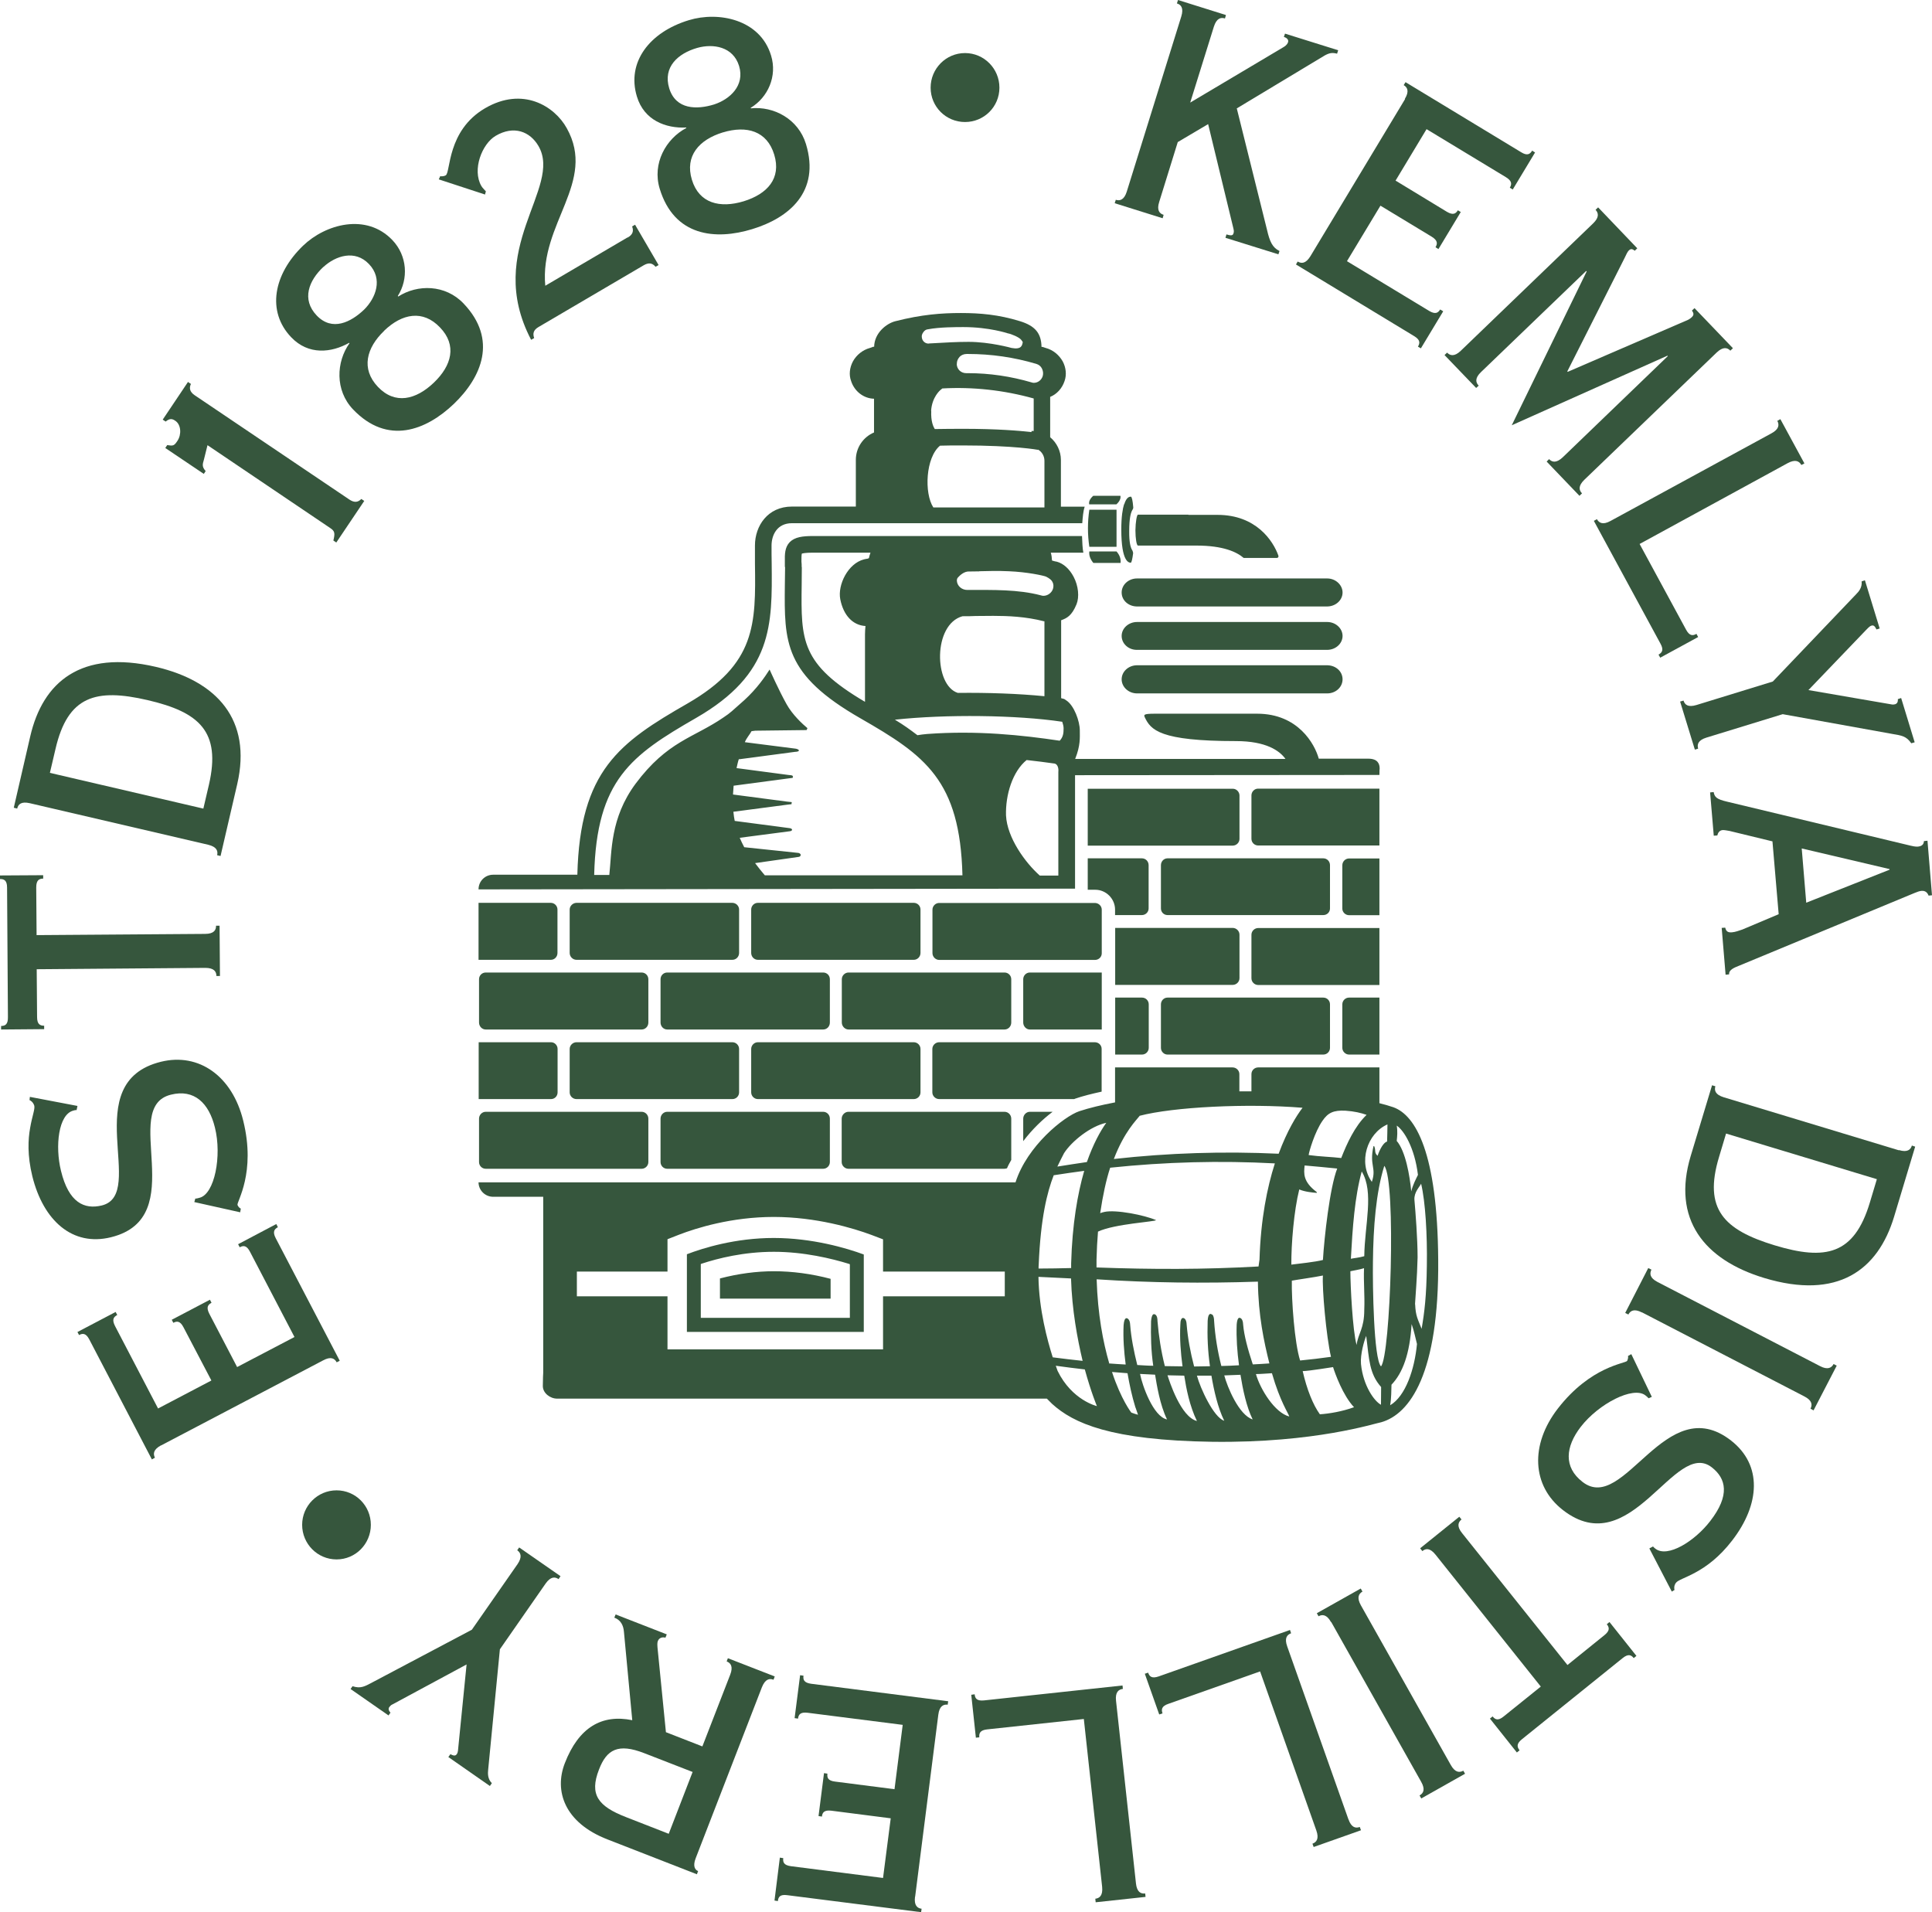
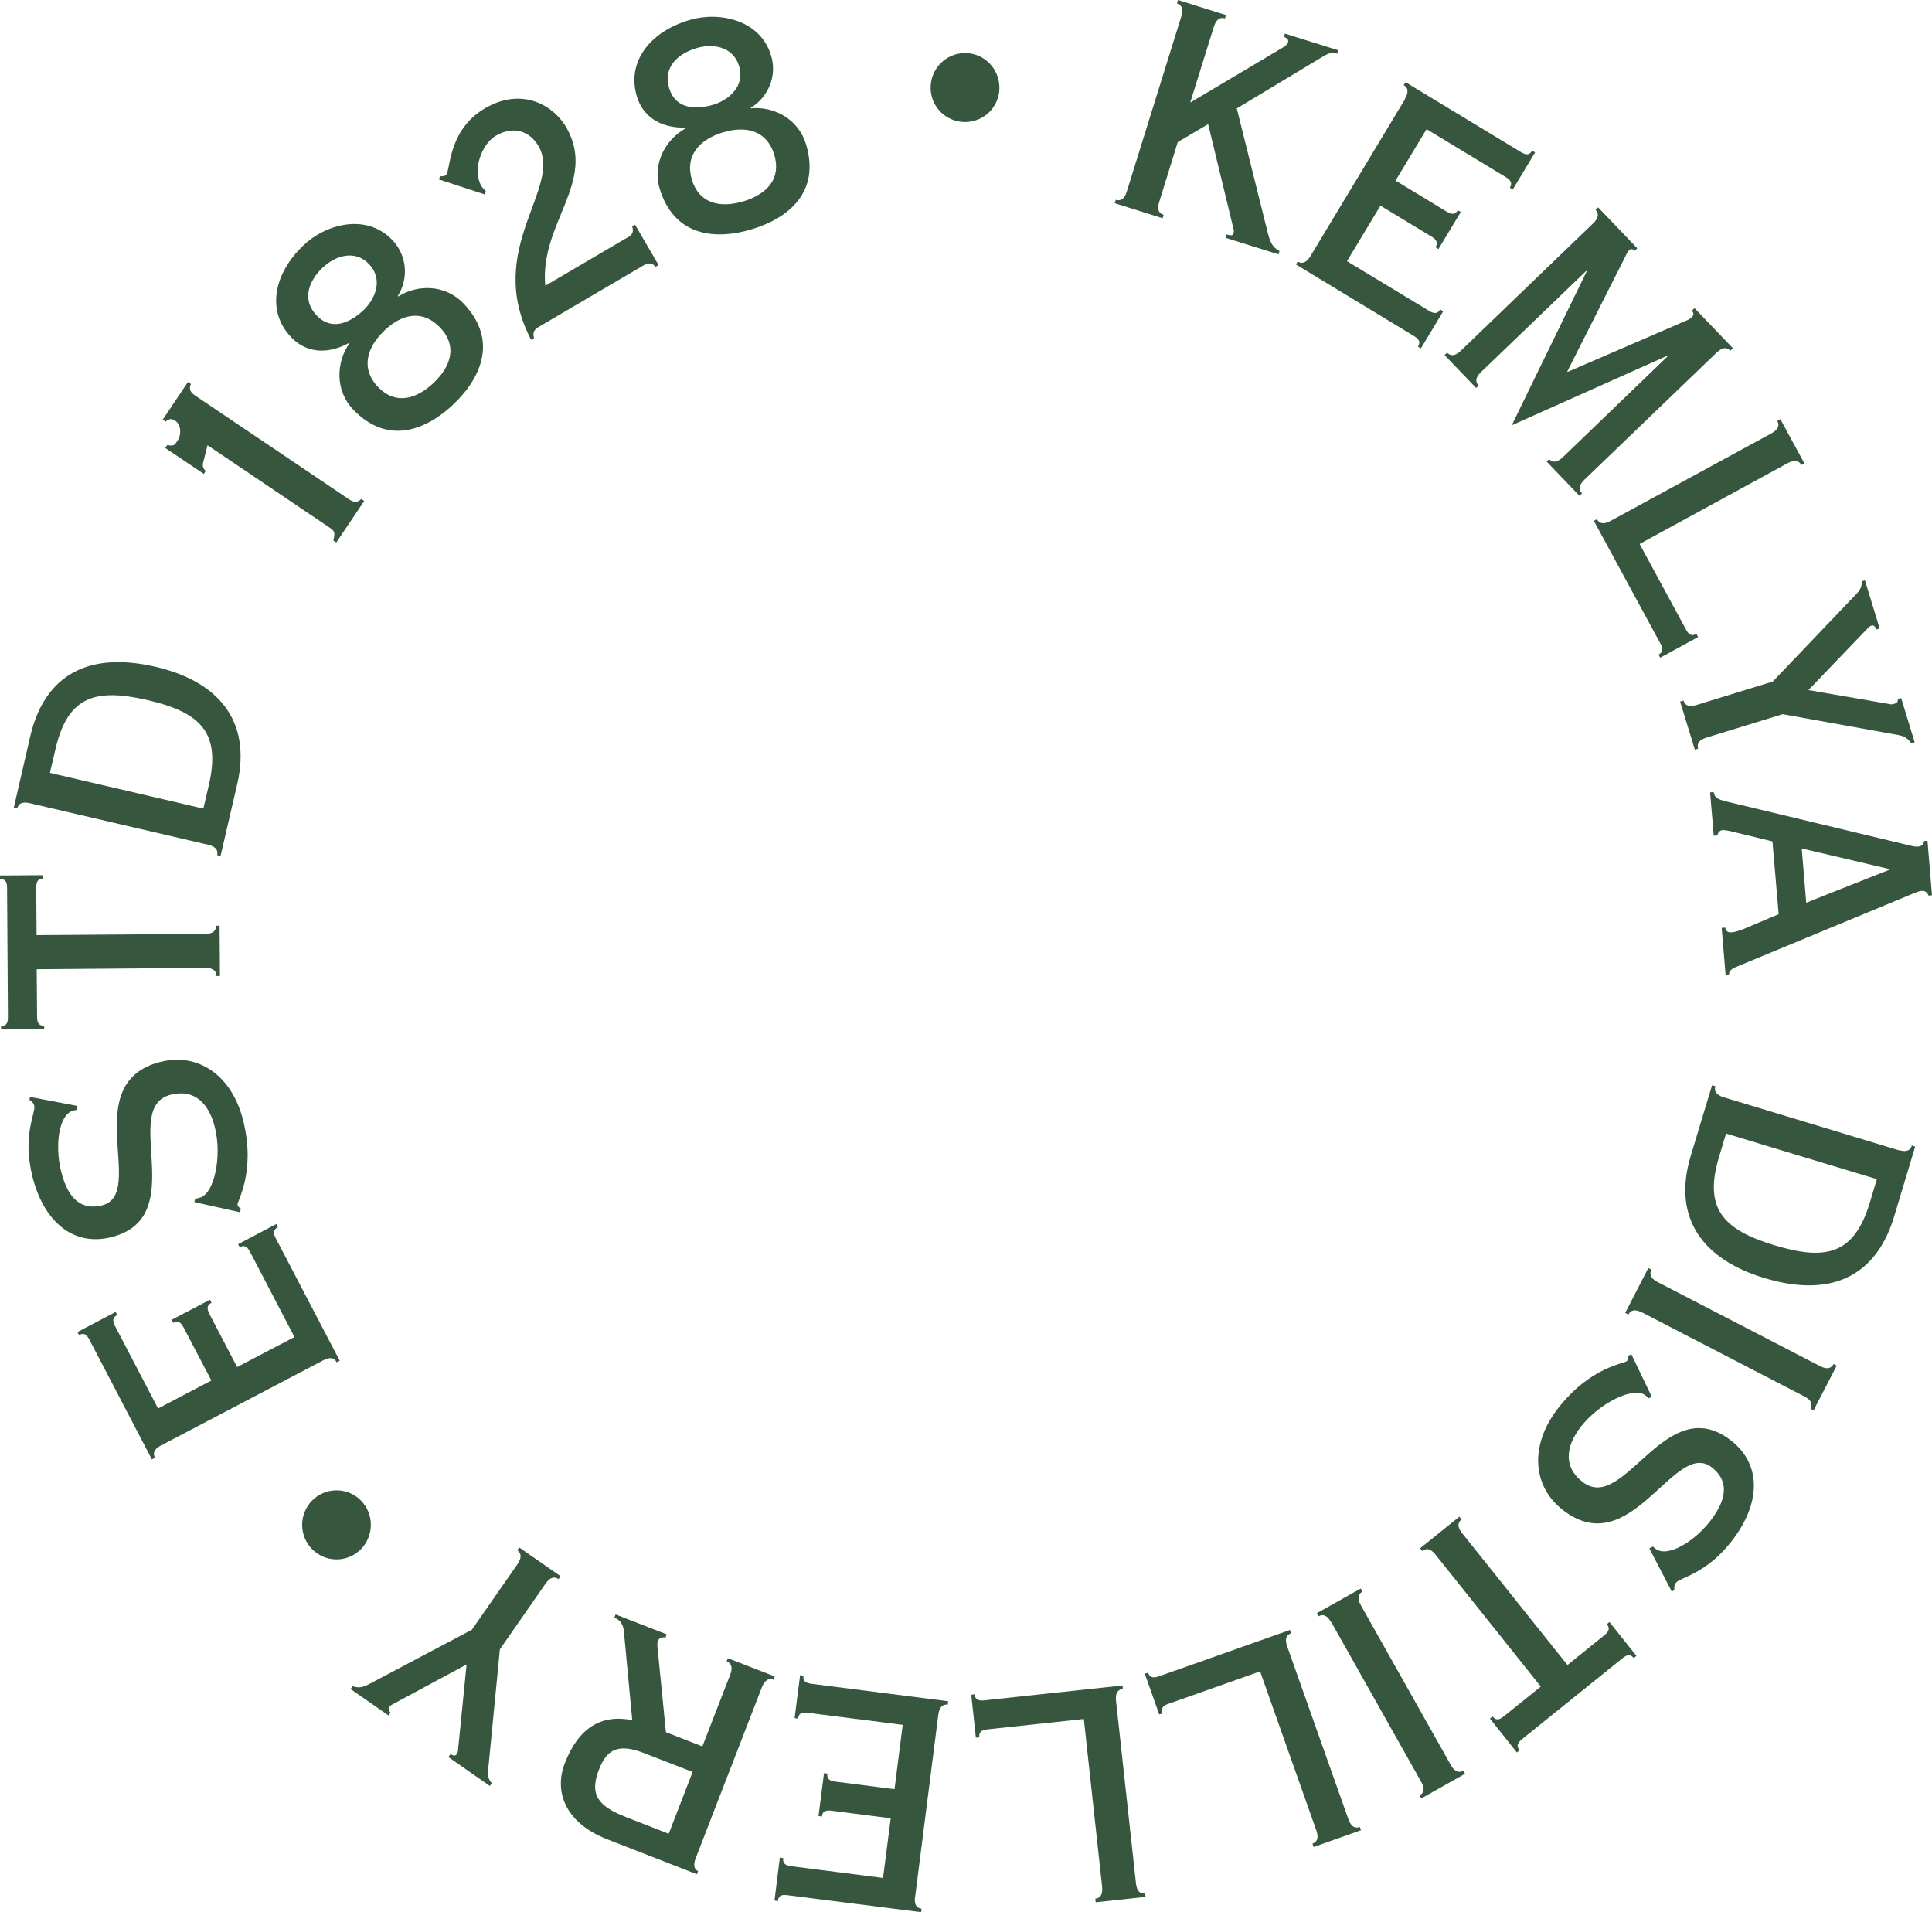
<svg xmlns="http://www.w3.org/2000/svg" viewBox="0 0 97 96" fill="none">
-   <path fill-rule="evenodd" clip-rule="evenodd" d="M55.99 50.084V52.944H57.338C57.522 52.944 57.675 52.791 57.675 52.607V50.422C57.675 50.237 57.528 50.084 57.338 50.084H55.99ZM58.618 50.084C58.434 50.084 58.287 50.237 58.287 50.422V52.607C58.287 52.791 58.434 52.944 58.618 52.944H66.439C66.629 52.944 66.775 52.791 66.775 52.607V50.422C66.775 50.237 66.629 50.084 66.439 50.084H58.618ZM55.99 49.446H61.888C62.072 49.446 62.231 49.298 62.231 49.108V46.923C62.231 46.739 62.072 46.585 61.888 46.585H55.99V49.446ZM54.612 43.092V44.67H54.992C55.531 44.67 55.984 45.118 55.984 45.67V45.941H57.331C57.515 45.941 57.669 45.793 57.669 45.609V43.436C57.669 43.246 57.522 43.092 57.331 43.092H54.606H54.612ZM58.618 43.092C58.434 43.092 58.287 43.246 58.287 43.436V45.609C58.287 45.793 58.434 45.941 58.618 45.941H66.439C66.629 45.941 66.775 45.793 66.775 45.609V43.436C66.775 43.246 66.629 43.092 66.439 43.092H58.618ZM61.894 39.599H54.612V42.454H61.888C62.072 42.454 62.231 42.306 62.231 42.116V39.937C62.231 39.759 62.078 39.599 61.901 39.599M69.256 42.448V39.593H63.162C62.978 39.593 62.831 39.753 62.831 39.931V42.11C62.831 42.3 62.984 42.448 63.174 42.448H69.256ZM69.256 45.947V43.099H67.731C67.547 43.099 67.394 43.252 67.394 43.442V45.615C67.394 45.799 67.553 45.947 67.731 45.947H69.256ZM69.256 46.591H63.174C62.984 46.591 62.831 46.745 62.831 46.929V49.114C62.831 49.298 62.984 49.452 63.174 49.452H69.256V46.591ZM69.256 52.944V50.084H67.731C67.547 50.084 67.394 50.237 67.394 50.422V52.607C67.394 52.791 67.553 52.944 67.731 52.944H69.256ZM35.185 63.46L35.234 63.441C36.055 63.171 37.347 62.846 38.854 62.846C40.361 62.846 41.757 63.184 42.627 63.453L42.669 63.472V66.161H35.185V63.46ZM34.487 66.867V62.969C35.302 62.656 36.919 62.152 38.848 62.152C40.777 62.152 42.51 62.662 43.368 62.981V66.867H34.487ZM36.147 65.197V64.184C37.059 63.945 37.978 63.822 38.854 63.822C39.785 63.822 40.746 63.951 41.702 64.203V65.197H36.147ZM60.094 69.064H60.822C60.951 69.825 61.141 70.666 61.465 71.329C60.933 71.163 60.259 69.684 60.094 69.064ZM58.618 69.046C58.9 69.046 59.181 69.064 59.457 69.064C59.561 69.727 59.726 70.581 60.094 71.341C59.279 71.133 58.709 69.334 58.618 69.046ZM61.465 69.052C61.735 69.046 62.011 69.027 62.28 69.021C62.397 69.752 62.58 70.624 62.892 71.262C62.2 71.041 61.619 69.629 61.465 69.046M57.24 68.978C57.491 68.99 57.742 69.003 57.993 69.015C58.079 69.531 58.232 70.519 58.593 71.262C57.895 71.121 57.344 69.531 57.24 68.984M63.058 68.984C63.328 68.984 63.597 68.954 63.86 68.942C64.27 70.372 64.693 70.961 64.73 71.115C64.007 70.93 63.279 69.758 63.058 68.99M56.799 70.918C56.799 70.918 56.284 70.261 55.831 68.88C56.088 68.898 56.346 68.923 56.609 68.942C56.707 69.512 56.829 70.083 57.001 70.642L57.025 70.703C57.056 70.802 57.099 70.912 57.136 71.028C57.013 70.998 56.903 70.955 56.799 70.918ZM65.404 68.837C65.771 68.825 66.782 68.653 66.929 68.635C67.027 68.948 67.425 70.065 67.982 70.648C67.394 70.863 66.739 70.973 66.267 71.004C65.924 70.531 65.612 69.752 65.404 68.837ZM53.099 68.825C53.099 68.825 53.063 68.733 53.008 68.567C53.492 68.635 53.981 68.696 54.465 68.751C54.778 69.893 55.072 70.593 55.072 70.593C55.072 70.593 53.822 70.304 53.099 68.825ZM68.331 68.475C68.288 68.002 68.496 67.29 68.594 67.069C68.742 68.266 68.748 68.966 69.342 69.635C69.342 69.93 69.335 70.231 69.335 70.525C69.005 70.353 68.442 69.58 68.331 68.481M69.862 69.519C70.426 68.929 70.781 67.978 70.873 66.474C71.014 66.885 71.044 67.094 71.142 67.474C71.026 68.727 70.573 70.096 69.795 70.55C69.862 70.169 69.85 69.807 69.862 69.525M55.69 68.444C55.384 67.388 55.114 65.995 55.059 64.227C57.76 64.405 60.431 64.436 63.156 64.344C63.174 66.038 63.462 67.37 63.732 68.45C63.45 68.469 63.174 68.487 62.899 68.499C62.654 67.763 62.458 67.038 62.415 66.504C62.409 66.351 62.372 66.253 62.323 66.204C62.292 66.173 62.262 66.161 62.237 66.161C62.207 66.154 62.115 66.161 62.09 66.504C62.066 67.174 62.115 67.855 62.207 68.543C61.907 68.561 61.612 68.573 61.319 68.579C61.129 67.83 61.006 67.069 60.957 66.32C60.957 66.161 60.92 66.062 60.878 66.007C60.841 65.989 60.81 65.971 60.786 65.964C60.749 65.964 60.651 65.964 60.633 66.32C60.608 67.069 60.639 67.83 60.749 68.591C60.48 68.598 60.216 68.598 59.953 68.604C59.763 67.885 59.634 67.168 59.579 66.51C59.573 66.363 59.542 66.265 59.487 66.21C59.463 66.185 59.426 66.167 59.395 66.167C59.316 66.167 59.261 66.284 59.261 66.517C59.224 67.204 59.279 67.904 59.371 68.598C59.077 68.591 58.783 68.591 58.483 68.585C58.293 67.831 58.177 67.075 58.115 66.332C58.115 66.173 58.085 66.069 58.036 66.026C58.011 65.995 57.974 65.977 57.938 65.977C57.913 65.977 57.822 65.977 57.791 66.332C57.773 67.069 57.791 67.818 57.901 68.567C57.626 68.567 57.356 68.543 57.099 68.53C56.927 67.843 56.792 67.161 56.743 66.517C56.737 66.37 56.701 66.277 56.652 66.228C56.627 66.198 56.59 66.179 56.56 66.179C56.48 66.179 56.431 66.302 56.413 66.529C56.382 67.18 56.431 67.843 56.517 68.505C56.242 68.487 55.947 68.475 55.666 68.45M52.855 68.144C52.585 67.29 52.163 65.749 52.138 64.104L53.773 64.184C53.822 65.774 54.092 67.216 54.355 68.322C53.853 68.266 53.357 68.211 52.855 68.144ZM64.865 64.294C65.116 64.246 66.01 64.123 66.42 64.037C66.371 64.657 66.586 67.106 66.825 68.119C66.31 68.192 65.783 68.254 65.275 68.303C64.993 67.425 64.84 65.246 64.859 64.294M67.798 63.822C67.964 63.785 68.282 63.736 68.484 63.669C68.454 64.393 68.527 65.013 68.496 65.755C68.496 66.719 68.19 66.928 68.111 67.523C67.909 66.811 67.798 64.51 67.798 63.822ZM28.963 63.84H33.513V62.214L34.095 61.986C34.953 61.655 36.722 61.096 38.848 61.096C40.973 61.096 42.847 61.661 43.754 61.999L44.335 62.22V63.84H50.447V65.08H44.335V67.745H33.513V65.08H28.963V63.84ZM71.044 65.479C71.069 64.995 71.148 64.19 71.173 63.128C71.173 62.177 71.069 60.863 71.014 60.237C70.989 59.85 71.277 59.586 71.35 59.427C71.565 60.335 71.663 61.98 71.638 63.527C71.62 65.08 71.516 65.897 71.375 66.713C71.179 66.21 71.075 66.075 71.05 65.479M68.368 58.813C68.999 59.85 68.515 61.495 68.496 63.067C68.215 63.147 67.988 63.159 67.823 63.196C67.909 61.643 68.013 60.108 68.368 58.813ZM52.15 63.496C52.248 61.145 52.573 59.856 52.904 59.003C53.418 58.923 53.92 58.85 54.435 58.782C54.104 59.924 53.834 61.453 53.779 63.429V63.662C53.234 63.675 52.683 63.687 52.144 63.687C52.144 63.619 52.144 63.558 52.15 63.496ZM68.931 63.355C68.95 61.618 69.078 59.893 69.501 58.531C70.107 59.267 69.813 68.094 69.335 68.598C68.968 68.217 68.913 64.534 68.931 63.355ZM66.114 59.85C65.41 59.328 65.459 58.905 65.502 58.512C66.047 58.561 66.598 58.61 67.137 58.666C66.763 59.629 66.488 62.121 66.42 63.257C66.047 63.355 65.177 63.447 64.834 63.49C64.828 62.453 64.963 60.789 65.232 59.715C65.508 59.838 65.936 59.875 66.09 59.887C66.12 59.887 66.12 59.869 66.108 59.856M55.752 58.623C58.501 58.334 61.264 58.261 64.007 58.408C63.621 59.611 63.297 61.207 63.236 63.239C63.23 63.325 63.193 63.496 63.187 63.583C60.425 63.736 57.87 63.736 55.053 63.632C55.053 63.509 55.053 63.368 55.053 63.239C55.066 62.736 55.09 62.275 55.127 61.833C55.96 61.44 58.023 61.336 58.042 61.256C57.466 61.004 56.015 60.716 55.445 60.845C55.378 60.857 55.304 60.882 55.237 60.906C55.372 60.004 55.537 59.236 55.739 58.623M70.126 57.272C70.15 57.051 70.175 56.8 70.126 56.511C70.487 56.75 71.026 57.622 71.191 58.985C71.093 59.187 70.934 59.482 70.855 59.813C70.781 59.034 70.573 57.794 70.12 57.272M69.66 56.45C69.66 56.732 69.648 57.02 69.642 57.309C69.47 57.358 69.287 57.665 69.164 58.027C68.98 57.861 69.091 57.763 68.993 57.542C68.98 57.524 68.968 57.542 68.956 57.554C68.742 58.531 69.121 58.61 68.876 59.335C68.178 58.359 68.631 56.904 69.66 56.45ZM53.424 57.892C53.81 57.291 54.759 56.535 55.543 56.37C55.243 56.787 54.888 57.432 54.569 58.34C54.073 58.414 53.583 58.487 53.087 58.568C53.204 58.316 53.32 58.095 53.424 57.892ZM65.704 57.984C65.722 57.825 66.004 56.836 66.396 56.272C66.671 55.867 66.947 55.731 67.553 55.762C68.007 55.793 68.331 55.873 68.613 55.971C68.013 56.548 67.621 57.419 67.339 58.138C66.892 58.083 66.231 58.064 65.71 57.99M57.209 56.02C58.912 55.572 62.617 55.388 65.397 55.615C65.091 56.014 64.626 56.763 64.197 57.923C61.435 57.794 58.667 57.88 55.923 58.187C56.45 56.806 57.068 56.222 57.215 56.026M59.665 25.837H57.136C57.074 25.837 57.013 26.218 57.007 26.604V26.641C57.007 27.015 57.062 27.39 57.136 27.39H60.063C61.423 27.39 62.096 27.715 62.44 28.01H64.112C64.112 28.01 64.209 28.004 64.185 27.899C63.922 27.151 63.064 25.849 61.129 25.849H59.665V25.837ZM56.437 25.309C56.364 25.549 56.297 25.941 56.297 26.58C56.297 28.237 56.688 28.25 56.774 28.25C56.811 28.25 56.854 28.065 56.891 27.777C56.891 27.734 56.866 27.636 56.817 27.574C56.768 27.47 56.688 27.243 56.694 26.666C56.694 26.027 56.774 25.77 56.823 25.659C56.872 25.579 56.909 25.506 56.897 25.469C56.872 25.137 56.823 24.935 56.78 24.935C56.725 24.935 56.56 24.935 56.444 25.321M54.686 25.321H56.051C56.211 25.174 56.278 25.033 56.254 24.892H54.888C54.729 25.033 54.655 25.18 54.686 25.321ZM66.653 33.4H57.062C56.652 33.412 56.315 33.719 56.315 34.105C56.315 34.492 56.664 34.812 57.087 34.812H66.635C67.064 34.812 67.406 34.498 67.406 34.105C67.406 33.712 67.076 33.412 66.653 33.4ZM57.062 32.626H66.653C67.076 32.614 67.406 32.301 67.406 31.926C67.406 31.552 67.064 31.227 66.635 31.227H57.087C56.664 31.227 56.315 31.54 56.315 31.926C56.315 32.313 56.652 32.62 57.062 32.626ZM57.062 30.447H66.653C67.076 30.435 67.406 30.122 67.406 29.747C67.406 29.373 67.064 29.041 66.635 29.041H57.087C56.664 29.041 56.315 29.354 56.315 29.747C56.315 30.14 56.652 30.435 57.062 30.447ZM50.509 40.938C50.564 42.061 51.477 43.313 52.205 43.958H53.136V38.758C53.161 38.55 53.087 38.365 52.953 38.335C52.469 38.267 52.089 38.218 51.544 38.157C50.834 38.734 50.478 39.906 50.509 40.944M44.929 36.131C45.395 36.413 45.664 36.61 46.062 36.911C46.179 36.892 46.424 36.855 46.553 36.849C49.063 36.665 51.311 36.905 53.204 37.187C53.381 37.003 53.4 36.8 53.4 36.567C53.4 36.463 53.369 36.346 53.332 36.236C51.035 35.892 47.489 35.855 44.935 36.131M48.322 30.938C46.834 31.349 46.889 34.413 48.09 34.787C49.596 34.769 51.133 34.824 52.438 34.953V31.19C52.438 31.19 52.42 31.19 52.413 31.19C51.501 30.956 50.607 30.919 49.872 30.919C49.572 30.919 49.278 30.926 48.984 30.926C48.776 30.938 48.549 30.938 48.328 30.938M49.167 28.685C48.953 28.685 48.788 28.691 48.708 28.691H48.672C48.402 28.673 48.181 28.9 48.102 28.986C48.065 29.023 48.041 29.072 48.041 29.152C48.053 29.416 48.286 29.618 48.561 29.618H48.665C49.841 29.618 51.121 29.587 52.254 29.888C52.297 29.901 52.346 29.913 52.383 29.913C52.603 29.913 52.8 29.765 52.867 29.563C52.904 29.447 52.898 29.311 52.836 29.207C52.795 29.121 52.689 29.035 52.518 28.949C52.383 28.894 51.569 28.716 50.644 28.679C50.129 28.654 49.559 28.667 49.161 28.679M40.238 28.194C40.25 28.286 40.25 28.366 40.25 28.47H40.257C40.257 28.796 40.25 29.09 40.25 29.373C40.214 32.16 40.208 33.338 43.429 35.235V31.84C43.429 31.693 43.441 31.564 43.453 31.429C42.816 31.392 42.345 30.895 42.186 30.079C42.051 29.36 42.572 28.292 43.374 28.084C43.441 28.065 43.49 28.059 43.564 28.047L43.625 28.022C43.643 27.93 43.674 27.838 43.705 27.746H40.82C40.422 27.746 40.293 27.783 40.257 27.795C40.238 27.869 40.238 28.041 40.238 28.194ZM47.196 22.375C46.473 22.964 46.393 24.757 46.859 25.475H52.438V23.13C52.438 22.897 52.309 22.676 52.114 22.571V22.584C52.114 22.584 50.95 22.363 48.322 22.363C47.912 22.363 47.551 22.363 47.196 22.375ZM46.755 20.631C46.73 21.153 46.859 21.423 46.932 21.54C47.355 21.534 47.808 21.528 48.322 21.528C50.086 21.528 51.195 21.626 51.789 21.693V21.638C51.819 21.638 51.862 21.638 51.899 21.638V20.005C50.405 19.588 48.849 19.416 47.312 19.502L47.214 19.582C47.214 19.582 46.791 19.926 46.748 20.631M48.035 18.262C48.035 18.532 48.243 18.735 48.512 18.735H48.604C49.682 18.735 50.754 18.894 51.801 19.201C51.832 19.214 51.874 19.22 51.905 19.22C52.114 19.22 52.291 19.078 52.352 18.882C52.389 18.753 52.371 18.618 52.309 18.495C52.254 18.385 52.15 18.305 52.028 18.268C50.913 17.937 49.768 17.771 48.598 17.771H48.537C48.39 17.771 48.267 17.826 48.181 17.912C48.09 18.017 48.035 18.133 48.041 18.268M46.283 16.942C46.301 17.114 46.442 17.249 46.614 17.249C46.626 17.249 46.638 17.249 46.651 17.243C47.526 17.194 48.035 17.163 48.629 17.163C49.706 17.163 50.791 17.47 50.791 17.47C51.293 17.562 51.317 17.335 51.348 17.188C51.36 17.163 51.281 17.083 51.275 17.065C51.182 16.936 50.778 16.764 50.594 16.734C50.594 16.734 49.67 16.421 48.371 16.421C48.004 16.421 47.177 16.421 46.595 16.531C46.497 16.537 46.418 16.592 46.362 16.672C46.301 16.752 46.264 16.85 46.283 16.936M69.268 38.654V38.581C69.268 38.347 69.17 38.089 68.699 38.089H66.212C66.01 37.353 65.171 35.831 63.119 35.831H57.968C57.399 35.831 57.429 35.892 57.472 36.002C57.773 36.647 58.226 37.206 62.053 37.206C63.578 37.206 64.252 37.697 64.54 38.102H53.981C54.251 37.42 54.214 37.052 54.214 36.671C54.214 36.205 53.926 35.419 53.541 35.167C53.479 35.118 53.424 35.081 53.363 35.075C53.295 35.063 53.338 35.063 53.277 35.051V31.14C53.559 31.036 53.81 30.92 54.049 30.337C54.196 29.974 54.147 29.416 53.902 28.955C53.694 28.562 53.394 28.292 53.063 28.2C52.989 28.188 52.934 28.176 52.873 28.157L52.818 28.139C52.812 28.004 52.793 27.863 52.757 27.746H54.392C54.349 27.549 54.337 27.206 54.325 26.911H40.82C40.299 26.911 39.907 26.96 39.65 27.218C39.399 27.482 39.399 27.826 39.405 28.212C39.405 28.286 39.405 28.372 39.405 28.464H39.417C39.417 28.777 39.405 29.078 39.405 29.36C39.374 32.258 39.356 33.86 43.202 36.064C46.455 37.93 48.2 39.17 48.322 43.946H44.984C44.984 43.946 44.942 43.946 44.911 43.946C44.88 43.946 44.85 43.946 44.813 43.946H38.401C38.229 43.743 38.058 43.534 37.911 43.332L40.066 43.025C40.152 43.025 40.201 42.976 40.201 42.92C40.195 42.853 40.115 42.816 40.042 42.816L37.366 42.534C37.286 42.38 37.206 42.221 37.139 42.061L39.626 41.736C39.626 41.736 39.767 41.73 39.767 41.656C39.767 41.588 39.638 41.576 39.638 41.576L36.888 41.214C36.857 41.073 36.839 40.919 36.821 40.754L39.528 40.398L39.742 40.373V40.33L39.754 40.281L39.742 40.269L39.509 40.244L36.802 39.888C36.815 39.741 36.827 39.581 36.833 39.446L39.601 39.078L39.797 39.053C39.797 39.053 39.797 39.047 39.797 39.041C39.797 39.041 39.803 39.041 39.803 39.035C39.803 39.023 39.803 39.01 39.816 38.998C39.803 38.973 39.797 38.955 39.791 38.943C39.767 38.943 39.754 38.937 39.748 38.924L39.577 38.906L36.98 38.562C37.017 38.403 37.047 38.243 37.102 38.089V38.12L39.926 37.745C39.926 37.745 40.109 37.745 40.109 37.678C40.109 37.611 39.944 37.586 39.944 37.586L37.396 37.261C37.482 37.046 37.647 36.874 37.733 36.708L37.923 36.684L40.495 36.653C40.495 36.653 40.532 36.592 40.538 36.555C40.306 36.364 39.785 35.886 39.491 35.352C39.099 34.652 38.639 33.614 38.639 33.614C38.407 33.983 37.99 34.584 37.378 35.143C36.717 35.726 36.698 35.769 36.331 36.014C34.812 37.058 33.52 37.193 31.909 39.348C30.629 41.079 30.721 42.748 30.592 43.927H29.832C29.949 39.151 31.694 37.917 34.947 36.045C38.805 33.823 38.774 31.38 38.744 28.292C38.737 28.004 38.737 27.697 38.737 27.39C38.737 26.874 39.007 26.267 39.76 26.267H54.337C54.361 25.966 54.38 25.683 54.459 25.438H53.265V23.093C53.265 22.639 53.05 22.221 52.726 21.951V19.926C53.057 19.791 53.326 19.502 53.449 19.128C53.559 18.815 53.522 18.458 53.357 18.145C53.173 17.82 52.873 17.568 52.505 17.47C52.444 17.452 52.401 17.433 52.34 17.415H52.291C52.279 16.727 51.967 16.359 51.213 16.126C50.141 15.794 49.204 15.715 48.243 15.715C47.281 15.715 46.277 15.788 44.954 16.126C44.513 16.236 43.901 16.709 43.888 17.409H43.839C43.778 17.433 43.723 17.458 43.674 17.47C43.312 17.568 43 17.82 42.822 18.145C42.657 18.458 42.614 18.815 42.731 19.128C42.896 19.643 43.355 20.005 43.882 20.018V21.712C43.343 21.939 42.969 22.473 42.969 23.087V25.432H39.76C38.541 25.432 37.904 26.408 37.904 27.384V28.292C37.947 31.331 37.96 33.332 34.524 35.315C31.1 37.279 29.116 38.679 28.987 43.915H24.761C24.351 43.915 24.026 44.24 24.026 44.651L53.975 44.614V38.918L69.256 38.906C69.256 38.906 69.262 38.807 69.262 38.611M56.058 27.685H54.692C54.667 27.875 54.735 28.071 54.894 28.262H56.26C56.284 28.071 56.223 27.875 56.058 27.685ZM56.058 27.451V25.591H54.692C54.6 26.205 54.6 26.837 54.692 27.451H56.058ZM24.388 55.817H32.215C32.399 55.817 32.552 55.971 32.552 56.161V58.34C32.552 58.525 32.399 58.678 32.215 58.678H24.388C24.198 58.678 24.051 58.525 24.051 58.34V56.161C24.051 55.977 24.198 55.817 24.388 55.817ZM33.501 55.817H41.328C41.518 55.817 41.665 55.971 41.665 56.161V58.34C41.665 58.525 41.518 58.678 41.328 58.678H33.501C33.311 58.678 33.164 58.525 33.164 58.34V56.161C33.164 55.977 33.311 55.817 33.501 55.817ZM42.602 55.817H50.435C50.619 55.817 50.772 55.971 50.772 56.161V58.236C50.699 58.365 50.619 58.506 50.558 58.653C50.509 58.666 50.472 58.678 50.429 58.678H42.596C42.418 58.678 42.259 58.525 42.259 58.34V56.161C42.259 55.977 42.418 55.817 42.596 55.817M51.709 55.817H52.849C52.352 56.192 51.832 56.689 51.373 57.291V56.161C51.373 55.977 51.526 55.817 51.703 55.817M24.033 52.325H27.665C27.848 52.325 27.995 52.478 27.995 52.662V54.841C27.995 55.032 27.848 55.179 27.665 55.179H24.033V52.325ZM28.945 52.325H36.772C36.955 52.325 37.108 52.478 37.108 52.662V54.841C37.108 55.032 36.955 55.179 36.772 55.179H28.945C28.755 55.179 28.602 55.026 28.602 54.841V52.662C28.602 52.484 28.755 52.325 28.945 52.325ZM38.051 52.325H45.879C46.062 52.325 46.215 52.478 46.215 52.662V54.841C46.215 55.032 46.062 55.179 45.879 55.179H38.051C37.868 55.179 37.715 55.026 37.715 54.841V52.662C37.715 52.484 37.862 52.325 38.051 52.325ZM24.388 48.825C24.198 48.825 24.051 48.973 24.051 49.163V51.336C24.051 51.526 24.198 51.686 24.388 51.686H32.215C32.399 51.686 32.552 51.533 32.552 51.336V49.163C32.552 48.973 32.399 48.825 32.215 48.825H24.388ZM33.501 48.825C33.311 48.825 33.164 48.973 33.164 49.163V51.336C33.164 51.526 33.311 51.686 33.501 51.686H41.328C41.518 51.686 41.665 51.533 41.665 51.336V49.163C41.665 48.973 41.518 48.825 41.328 48.825H33.501ZM42.602 48.825C42.425 48.825 42.265 48.973 42.265 49.163V51.336C42.265 51.526 42.425 51.686 42.602 51.686H50.435C50.619 51.686 50.772 51.533 50.772 51.336V49.163C50.772 48.973 50.619 48.825 50.435 48.825H42.602ZM27.665 45.327H24.026V48.187H27.658C27.842 48.187 27.989 48.034 27.989 47.843V45.664C27.989 45.48 27.842 45.333 27.665 45.327ZM36.778 45.327H28.938C28.755 45.333 28.602 45.486 28.602 45.664V47.843C28.602 48.028 28.755 48.187 28.945 48.187H36.772C36.955 48.187 37.108 48.034 37.108 47.843V45.664C37.108 45.48 36.955 45.333 36.778 45.327ZM45.885 45.327H38.039C37.855 45.333 37.715 45.486 37.715 45.664V47.843C37.715 48.028 37.862 48.187 38.051 48.187H45.879C46.062 48.187 46.215 48.034 46.215 47.843V45.664C46.215 45.48 46.069 45.333 45.891 45.327M55.316 47.862V45.67C55.316 45.486 55.163 45.339 54.98 45.333H47.14C46.963 45.339 46.816 45.492 46.816 45.67V47.849C46.816 48.034 46.969 48.193 47.159 48.193H54.974C55.163 48.193 55.316 48.046 55.316 47.862ZM55.316 51.686V48.825H51.703C51.526 48.825 51.373 48.973 51.373 49.163V51.336C51.373 51.526 51.526 51.686 51.703 51.686H55.316ZM55.316 54.804C54.808 54.915 54.361 55.026 53.975 55.16C53.963 55.16 53.945 55.179 53.932 55.179H47.153C46.969 55.179 46.81 55.026 46.81 54.841V52.662C46.81 52.484 46.963 52.325 47.153 52.325H54.968C55.157 52.325 55.31 52.472 55.31 52.656V54.804H55.316ZM69.256 55.382V53.589H63.174C62.984 53.589 62.831 53.736 62.831 53.927V54.792H62.225V53.927C62.225 53.736 62.066 53.589 61.882 53.589H55.984V55.345C55.304 55.474 54.698 55.621 54.19 55.787C53.418 56.05 51.569 57.53 50.986 59.359H24.026V59.378C24.039 59.77 24.363 60.084 24.761 60.084H27.273V68.929C27.273 68.929 27.254 69.23 27.254 69.586C27.254 69.942 27.622 70.218 27.971 70.218H52.56C52.658 70.317 52.738 70.396 52.824 70.482C53.889 71.446 55.739 72.311 60.884 72.385C66.04 72.447 69.023 71.458 69.348 71.403C70.775 70.998 72.257 68.984 72.208 63.245C72.171 57.867 71.075 55.995 69.96 55.59C69.74 55.517 69.501 55.443 69.244 55.382" fill="#36563D" />
  <path d="M62.096 5.445L63.615 11.546C63.75 12.13 63.885 12.43 64.24 12.602L64.185 12.768L61.527 11.939L61.576 11.768C61.852 11.853 61.901 11.81 61.931 11.712C61.962 11.614 61.95 11.565 61.901 11.368L60.657 6.231L59.132 7.133L58.201 10.135C58.066 10.552 58.214 10.724 58.422 10.785L58.373 10.957L55.966 10.202L56.021 10.03C56.223 10.098 56.444 10.036 56.572 9.619L59.31 0.823C59.438 0.405 59.297 0.233 59.089 0.172L59.144 0L61.551 0.755L61.502 0.927C61.294 0.859 61.08 0.915 60.945 1.338L59.757 5.15L64.436 2.369C64.608 2.271 64.65 2.173 64.669 2.118C64.706 2.007 64.626 1.903 64.46 1.854L64.516 1.688L67.186 2.523L67.131 2.695C66.892 2.633 66.751 2.652 66.506 2.787L62.09 5.445H62.096Z" fill="#36563D" />
  <path d="M70.536 4.96C70.763 4.586 70.665 4.383 70.475 4.273L70.567 4.125L76.373 7.643C76.679 7.833 76.82 7.741 76.924 7.563L77.071 7.655L75.95 9.515L75.803 9.423C75.907 9.251 75.919 9.085 75.607 8.895L71.632 6.489H71.62L70.064 9.073H70.077L72.643 10.632C72.955 10.816 73.09 10.73 73.194 10.558L73.341 10.644L72.22 12.504L72.073 12.412C72.177 12.234 72.19 12.075 71.883 11.884L69.317 10.331H69.305L67.627 13.112L71.755 15.61C72.067 15.794 72.202 15.709 72.306 15.537L72.459 15.629L71.338 17.489L71.191 17.403C71.296 17.225 71.314 17.065 71.001 16.875L65.067 13.278L65.153 13.13C65.343 13.241 65.557 13.241 65.79 12.866L70.542 4.978L70.536 4.96Z" fill="#36563D" />
  <path d="M79.986 11.215C80.305 10.908 80.255 10.693 80.109 10.534L80.237 10.411L82.203 12.467L82.075 12.59C81.927 12.455 81.836 12.516 81.775 12.578C81.713 12.639 81.646 12.78 81.56 12.964L78.688 18.649L78.712 18.667L84.763 16.052C84.843 16.009 84.886 15.972 84.941 15.923C85.045 15.819 85.051 15.739 84.947 15.592L85.076 15.469L87.005 17.482L86.876 17.605C86.723 17.446 86.509 17.396 86.19 17.697L79.545 24.087C79.227 24.394 79.276 24.615 79.429 24.769L79.3 24.892L77.653 23.173L77.775 23.05C77.928 23.21 78.142 23.259 78.461 22.958L83.734 17.881L83.716 17.857L75.901 21.35L79.662 13.627L79.637 13.603L74.358 18.679C74.039 18.986 74.088 19.201 74.241 19.361L74.113 19.477L72.526 17.826L72.655 17.703C72.802 17.857 73.022 17.918 73.341 17.611L79.98 11.221L79.986 11.215Z" fill="#36563D" />
  <path d="M88.94 21.755C89.326 21.546 89.338 21.325 89.234 21.129L89.387 21.043L90.594 23.265L90.441 23.345C90.337 23.154 90.141 23.044 89.755 23.252L82.32 27.31L84.653 31.613C84.825 31.932 84.99 31.926 85.174 31.822L85.259 31.982L83.355 33.019L83.269 32.865C83.447 32.767 83.544 32.632 83.367 32.313L80.023 26.15L80.176 26.064C80.28 26.254 80.476 26.365 80.856 26.156L88.94 21.755Z" fill="#36563D" />
-   <path d="M94.379 31.552L94.213 31.601C94.127 31.429 94.066 31.374 93.956 31.411C93.846 31.448 93.76 31.564 93.687 31.631L90.796 34.645L94.967 35.364C95.016 35.376 95.077 35.376 95.163 35.352C95.242 35.321 95.297 35.247 95.285 35.1L95.451 35.044L96.13 37.267L95.959 37.316C95.708 36.954 95.487 36.929 94.985 36.843L89.504 35.855L85.67 37.033C85.253 37.163 85.198 37.377 85.259 37.586L85.094 37.635L84.353 35.222L84.525 35.173C84.586 35.382 84.751 35.523 85.174 35.395L89.007 34.216L93.191 29.833C93.319 29.704 93.503 29.495 93.466 29.189L93.632 29.133L94.373 31.552H94.379Z" fill="#36563D" />
+   <path d="M94.379 31.552L94.213 31.601C94.127 31.429 94.066 31.374 93.956 31.411C93.846 31.448 93.76 31.564 93.687 31.631L90.796 34.645L94.967 35.364C95.242 35.321 95.297 35.247 95.285 35.1L95.451 35.044L96.13 37.267L95.959 37.316C95.708 36.954 95.487 36.929 94.985 36.843L89.504 35.855L85.67 37.033C85.253 37.163 85.198 37.377 85.259 37.586L85.094 37.635L84.353 35.222L84.525 35.173C84.586 35.382 84.751 35.523 85.174 35.395L89.007 34.216L93.191 29.833C93.319 29.704 93.503 29.495 93.466 29.189L93.632 29.133L94.373 31.552H94.379Z" fill="#36563D" />
  <path d="M88.983 42.239L86.833 41.717C86.729 41.699 86.564 41.668 86.49 41.674C86.331 41.686 86.251 41.809 86.221 41.944L86.043 41.956L85.859 39.783L86.037 39.765C86.086 40.011 86.166 40.121 86.723 40.25L95.941 42.46C96.014 42.478 96.179 42.515 96.296 42.503C96.467 42.484 96.584 42.417 96.596 42.227L96.773 42.208L97 44.946L96.829 44.964C96.767 44.805 96.663 44.712 96.473 44.725C96.369 44.737 96.259 44.774 96.13 44.829L87.317 48.482C87.091 48.574 86.79 48.684 86.815 48.917L86.637 48.936L86.441 46.585L86.619 46.572C86.662 46.775 86.772 46.824 86.962 46.806C87.121 46.794 87.323 46.72 87.483 46.665L89.302 45.897L88.989 42.233L88.983 42.239ZM90.459 42.595L90.686 45.32L94.869 43.663V43.632L90.453 42.595H90.459Z" fill="#36563D" />
  <path d="M95.34 57.739C95.763 57.868 95.928 57.72 95.99 57.512L96.155 57.567L95.095 61.09C94.287 63.761 92.272 65.277 88.573 64.16C85.559 63.245 83.93 61.207 84.886 58.033L85.957 54.486L86.123 54.535C86.062 54.749 86.123 54.958 86.54 55.087L95.34 57.751V57.739ZM86.662 56.904L86.307 58.089C85.516 60.704 86.552 61.747 89.1 62.521C91.653 63.294 93.087 62.999 93.876 60.385L94.232 59.2L86.662 56.91V56.904Z" fill="#36563D" />
  <path d="M82.436 65.891C82.044 65.688 81.854 65.805 81.756 65.995L81.597 65.915L82.754 63.662L82.914 63.742C82.816 63.938 82.828 64.159 83.22 64.362L91.378 68.585C91.763 68.788 91.96 68.671 92.058 68.481L92.217 68.561L91.053 70.808L90.9 70.722C90.998 70.531 90.986 70.31 90.594 70.108L82.436 65.885V65.891Z" fill="#36563D" />
  <path d="M82.938 70.126L82.773 70.2C82.724 70.144 82.662 70.096 82.608 70.052C81.995 69.58 80.268 70.47 79.368 71.63C78.596 72.63 78.492 73.656 79.453 74.398C81.554 76.043 83.618 69.752 86.913 72.324C88.487 73.552 88.371 75.522 86.968 77.339C86.307 78.198 85.657 78.653 85.143 78.935C84.635 79.217 84.249 79.322 84.145 79.463C84.09 79.53 84.034 79.653 84.071 79.825L83.936 79.905L82.809 77.738L82.993 77.64C83.018 77.677 83.067 77.713 83.11 77.75C83.722 78.229 85.088 77.376 85.866 76.363C86.87 75.067 86.662 74.227 85.945 73.668C84.071 72.207 81.909 78.487 78.467 75.81C76.906 74.595 76.814 72.532 78.21 70.722C79.864 68.585 81.609 68.457 81.695 68.322C81.725 68.254 81.756 68.168 81.738 68.076L81.903 67.984L82.932 70.126H82.938Z" fill="#36563D" />
  <path d="M78.694 83.594L80.556 82.09C80.838 81.863 80.801 81.703 80.672 81.543L80.807 81.433L82.16 83.133L82.025 83.244C81.897 83.084 81.75 83.017 81.468 83.244L76.409 87.32C76.128 87.547 76.165 87.707 76.293 87.873L76.158 87.983L74.805 86.282L74.939 86.172C75.068 86.332 75.215 86.405 75.497 86.172L77.359 84.674L72.073 78.051C71.797 77.707 71.583 77.731 71.412 77.873L71.302 77.731L73.267 76.148L73.378 76.283C73.206 76.424 73.133 76.633 73.408 76.971L78.7 83.594H78.694Z" fill="#36563D" />
  <path d="M66.825 81.433C66.61 81.052 66.39 81.04 66.2 81.144L66.114 80.991L68.319 79.751L68.405 79.905C68.215 80.015 68.111 80.206 68.325 80.592L72.839 88.609C73.053 88.996 73.28 89.002 73.469 88.897L73.555 89.051L71.357 90.291L71.271 90.138C71.467 90.033 71.571 89.837 71.35 89.45L66.837 81.433H66.825Z" fill="#36563D" />
  <path d="M67.701 91.335C67.847 91.752 68.062 91.801 68.27 91.722L68.331 91.887L65.955 92.728L65.894 92.562C66.096 92.489 66.237 92.317 66.09 91.9L63.266 83.913L58.661 85.54C58.318 85.656 58.299 85.822 58.367 86.019L58.201 86.074L57.478 84.03L57.644 83.975C57.711 84.171 57.828 84.281 58.171 84.165L64.767 81.832L64.822 81.998C64.614 82.072 64.479 82.243 64.626 82.655L67.701 91.341V91.335Z" fill="#36563D" />
  <path d="M57.032 94.551C57.081 94.993 57.276 95.085 57.497 95.061L57.515 95.233L55.011 95.503L54.992 95.325C55.206 95.3 55.378 95.165 55.335 94.729L54.416 86.301L49.566 86.823C49.205 86.86 49.149 87.019 49.168 87.222L48.996 87.24L48.764 85.086L48.935 85.061C48.953 85.27 49.045 85.405 49.407 85.368L56.358 84.619L56.376 84.791C56.162 84.816 55.984 84.951 56.033 85.392L57.032 94.545V94.551Z" fill="#36563D" />
  <path d="M45.94 95.227C45.885 95.662 46.056 95.803 46.271 95.828L46.246 96L39.528 95.147C39.166 95.098 39.075 95.233 39.056 95.442L38.885 95.417L39.154 93.262L39.325 93.287C39.301 93.489 39.35 93.643 39.711 93.692L44.323 94.281H44.335L44.721 91.286H44.709L41.739 90.905C41.383 90.862 41.285 90.997 41.267 91.2L41.096 91.175L41.371 89.02L41.542 89.045C41.518 89.248 41.567 89.401 41.928 89.444L44.899 89.825H44.911L45.322 86.596L40.544 85.988C40.183 85.945 40.091 86.08 40.066 86.283L39.895 86.258L40.171 84.103L40.342 84.128C40.312 84.331 40.367 84.484 40.728 84.533L47.606 85.411L47.581 85.583C47.367 85.558 47.165 85.65 47.11 86.086L45.946 95.227H45.94Z" fill="#36563D" />
  <path d="M35.265 87.676L36.661 84.079C36.821 83.668 36.686 83.49 36.484 83.41L36.545 83.25L38.897 84.165L38.836 84.331C38.633 84.251 38.419 84.294 38.254 84.705L34.928 93.293C34.769 93.704 34.904 93.882 35.05 93.937L34.989 94.097L30.5 92.347C28.338 91.507 27.817 89.916 28.357 88.523C29.055 86.719 30.218 86.049 31.744 86.362L31.327 81.936C31.302 81.599 31.168 81.335 30.843 81.212L30.91 81.053L33.477 82.053L33.409 82.219C33.244 82.17 33.091 82.237 33.036 82.373C33.011 82.428 32.993 82.495 33.011 82.71L33.434 86.964L35.259 87.676H35.265ZM34.769 88.959L32.337 88.014C31.039 87.51 30.457 87.829 30.072 88.843C29.581 90.101 30.029 90.684 31.437 91.23L33.575 92.065L34.775 88.959H34.769Z" fill="#36563D" />
  <path d="M22.508 88.216L22.612 88.069C22.783 88.155 22.869 88.161 22.936 88.063C23.004 87.965 22.998 87.823 23.01 87.725L23.426 83.563L19.69 85.577C19.641 85.595 19.598 85.638 19.543 85.706C19.494 85.779 19.5 85.871 19.605 85.982L19.507 86.123L17.602 84.797L17.7 84.656C18.122 84.791 18.306 84.668 18.759 84.429L23.69 81.82L25.986 78.524C26.231 78.162 26.145 77.953 25.968 77.83L26.066 77.689L28.142 79.131L28.044 79.279C27.866 79.156 27.646 79.144 27.395 79.5L25.098 82.802L24.51 88.843C24.492 89.026 24.474 89.303 24.694 89.524L24.596 89.665L22.526 88.222L22.508 88.216Z" fill="#36563D" />
  <path d="M8.084 72.563C7.699 72.772 7.68 72.987 7.778 73.183L7.625 73.269L4.483 67.247C4.318 66.928 4.152 66.928 3.969 67.026L3.889 66.873L5.806 65.866L5.886 66.019C5.702 66.118 5.61 66.246 5.775 66.572L7.931 70.703V70.715L10.608 69.31V69.297L9.211 66.633C9.046 66.314 8.881 66.314 8.703 66.412L8.623 66.259L10.54 65.252L10.62 65.406C10.436 65.504 10.344 65.633 10.51 65.958L11.9 68.622V68.635L14.785 67.124L12.549 62.84C12.384 62.52 12.218 62.52 12.035 62.619L11.955 62.465L13.872 61.452L13.952 61.612C13.774 61.704 13.676 61.839 13.841 62.158L17.057 68.315L16.904 68.395C16.8 68.198 16.61 68.088 16.224 68.297L8.084 72.569V72.563Z" fill="#36563D" />
  <path d="M9.756 60.353L9.805 60.175C9.879 60.175 9.952 60.151 10.02 60.133C10.773 59.949 11.147 58.033 10.791 56.609C10.491 55.381 9.756 54.663 8.58 54.958C5.99 55.596 9.622 61.115 5.573 62.115C3.638 62.594 2.174 61.281 1.623 59.052C1.366 57.996 1.409 57.205 1.513 56.627C1.611 56.044 1.764 55.682 1.721 55.51C1.696 55.431 1.641 55.308 1.482 55.228L1.5 55.068L3.889 55.523L3.846 55.731C3.803 55.725 3.742 55.737 3.687 55.756C2.934 55.94 2.756 57.542 3.062 58.782C3.448 60.378 4.232 60.734 5.114 60.519C7.417 59.949 3.858 54.35 8.078 53.306C9.995 52.834 11.667 54.037 12.212 56.265C12.861 58.886 11.875 60.341 11.924 60.495C11.955 60.562 12.004 60.642 12.09 60.679L12.059 60.863L9.744 60.347L9.756 60.353Z" fill="#36563D" />
  <path d="M1.843 48.666L1.862 51.06C1.862 51.422 2.009 51.496 2.217 51.496V51.668L0.055 51.686V51.508C0.257 51.508 0.404 51.434 0.398 51.066L0.355 44.559C0.355 44.197 0.202 44.13 0 44.13V43.952L2.168 43.939V44.111C1.966 44.111 1.819 44.185 1.819 44.553L1.837 46.947L10.295 46.886C10.736 46.886 10.853 46.696 10.847 46.474H11.024L11.043 48.998H10.865C10.865 48.782 10.749 48.592 10.308 48.592L1.843 48.66V48.666Z" fill="#36563D" />
  <path d="M1.494 40.324C1.066 40.226 0.912 40.379 0.863 40.594L0.692 40.551L1.519 36.966C2.15 34.241 4.06 32.602 7.827 33.48C10.895 34.198 12.653 36.131 11.912 39.36L11.073 42.976L10.902 42.933C10.951 42.724 10.883 42.515 10.454 42.411L1.494 40.324ZM10.21 40.594L10.491 39.391C11.104 36.727 10.007 35.751 7.411 35.149C4.814 34.547 3.405 34.934 2.787 37.599L2.505 38.801L10.203 40.594H10.21Z" fill="#36563D" />
  <path d="M10.234 23.793L8.299 22.491L8.397 22.344C8.697 22.393 8.74 22.387 8.911 22.129C9.119 21.816 9.095 21.325 8.807 21.129C8.648 21.018 8.525 20.994 8.317 21.165L8.17 21.067L9.438 19.176L9.585 19.275C9.487 19.49 9.53 19.674 9.769 19.839L17.553 25.088C17.798 25.247 17.976 25.217 18.141 25.051L18.288 25.149L16.885 27.236L16.738 27.138C16.824 26.776 16.812 26.666 16.591 26.518L10.418 22.35L10.24 23.068C10.173 23.302 10.124 23.424 10.326 23.651L10.228 23.799L10.234 23.793Z" fill="#36563D" />
  <path d="M19.997 14.886C20.964 14.266 22.361 14.278 23.273 15.236C25 17.047 24.18 18.937 22.789 20.276C21.393 21.608 19.458 22.369 17.724 20.552C16.812 19.594 16.879 18.17 17.547 17.231L17.528 17.212C16.646 17.71 15.489 17.845 14.619 16.93C13.382 15.635 13.725 13.769 15.219 12.332C16.334 11.258 18.386 10.675 19.703 12.056C20.45 12.842 20.517 14.002 19.972 14.861L19.997 14.886ZM16.236 13.4C15.507 14.082 15.128 15.027 15.899 15.837C16.677 16.654 17.62 16.175 18.282 15.543C18.87 14.96 19.237 14.002 18.527 13.259C17.822 12.517 16.849 12.842 16.242 13.4M19.292 16.605C18.392 17.464 18.116 18.52 18.974 19.422C19.831 20.325 20.879 20.073 21.779 19.214C22.679 18.354 22.955 17.335 22.091 16.439C21.234 15.537 20.186 15.739 19.286 16.605" fill="#36563D" />
  <path d="M31.523 11.921C31.774 11.774 31.823 11.595 31.737 11.368L31.884 11.282L33.066 13.308L32.913 13.394C32.76 13.21 32.583 13.167 32.325 13.314L27.034 16.42C26.782 16.568 26.739 16.746 26.819 16.973L26.666 17.059C24.271 12.492 28.265 9.435 27.034 7.329C26.611 6.605 25.802 6.28 24.884 6.82C24.198 7.225 23.696 8.52 24.167 9.337C24.222 9.435 24.327 9.527 24.394 9.607L24.351 9.766L22.03 9.005L22.103 8.845C22.165 8.864 22.318 8.845 22.379 8.802C22.63 8.655 22.434 6.562 24.345 5.439C26.244 4.327 27.842 5.328 28.454 6.433C29.973 9.146 27.082 11.215 27.377 14.346L31.505 11.921H31.523Z" fill="#36563D" />
  <path d="M37.697 5.439C38.842 5.322 40.079 5.967 40.465 7.231C41.194 9.631 39.607 10.945 37.764 11.504C35.92 12.068 33.85 11.872 33.121 9.472C32.736 8.207 33.434 6.967 34.456 6.427V6.402C33.434 6.452 32.337 6.046 31.976 4.843C31.456 3.131 32.601 1.614 34.585 1.013C36.067 0.559 38.162 0.964 38.713 2.787C39.032 3.824 38.56 4.886 37.69 5.414L37.703 5.445L37.697 5.439ZM35.002 2.406C34.04 2.683 33.275 3.364 33.599 4.432C33.93 5.512 34.989 5.512 35.859 5.242C36.643 4.984 37.403 4.297 37.108 3.315C36.808 2.333 35.798 2.179 35.002 2.406ZM36.288 6.648C35.093 7.016 34.377 7.833 34.738 9.024C35.099 10.214 36.147 10.466 37.341 10.104C38.529 9.736 39.234 8.956 38.872 7.765C38.511 6.574 37.488 6.286 36.294 6.648" fill="#36563D" />
  <path fill-rule="evenodd" clip-rule="evenodd" d="M15.17 76.553C15.17 77.511 15.942 78.29 16.898 78.29C17.853 78.29 18.619 77.511 18.619 76.553C18.619 75.596 17.853 74.822 16.898 74.822C15.942 74.822 15.17 75.602 15.17 76.553Z" fill="#36563D" />
  <path fill-rule="evenodd" clip-rule="evenodd" d="M46.724 4.401C46.724 5.359 47.495 6.126 48.451 6.126C49.407 6.126 50.178 5.359 50.178 4.401C50.178 3.444 49.407 2.664 48.451 2.664C47.495 2.664 46.724 3.444 46.724 4.401Z" fill="#36563D" />
</svg>